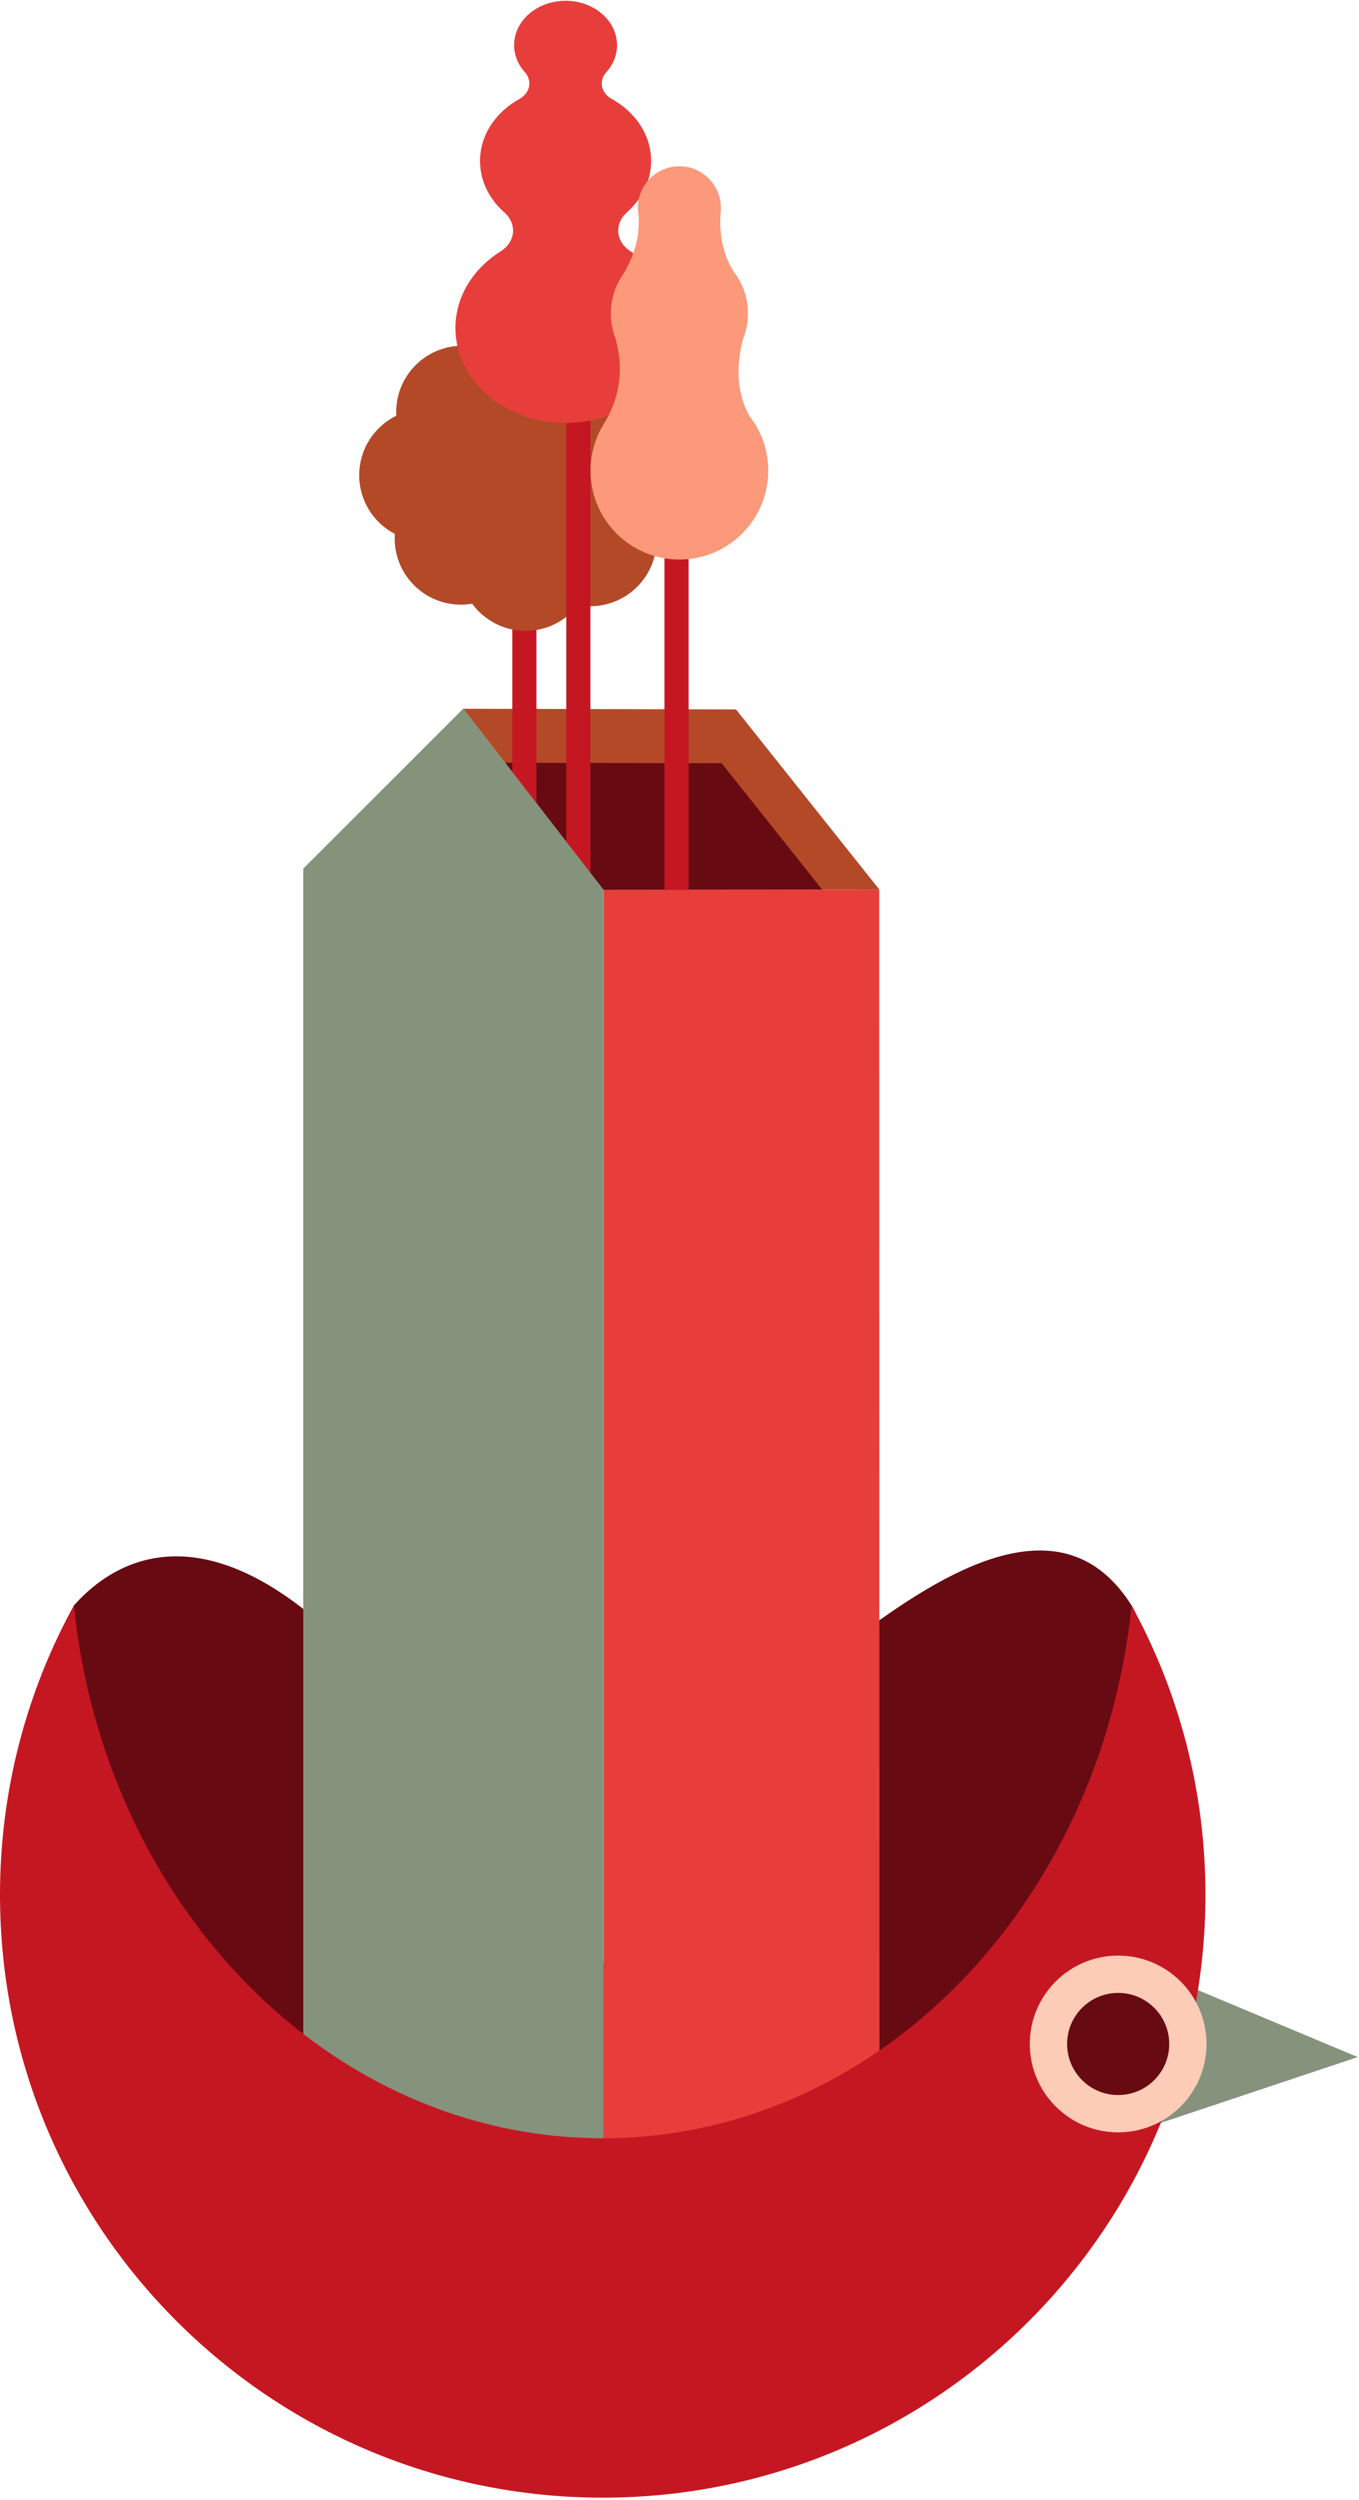
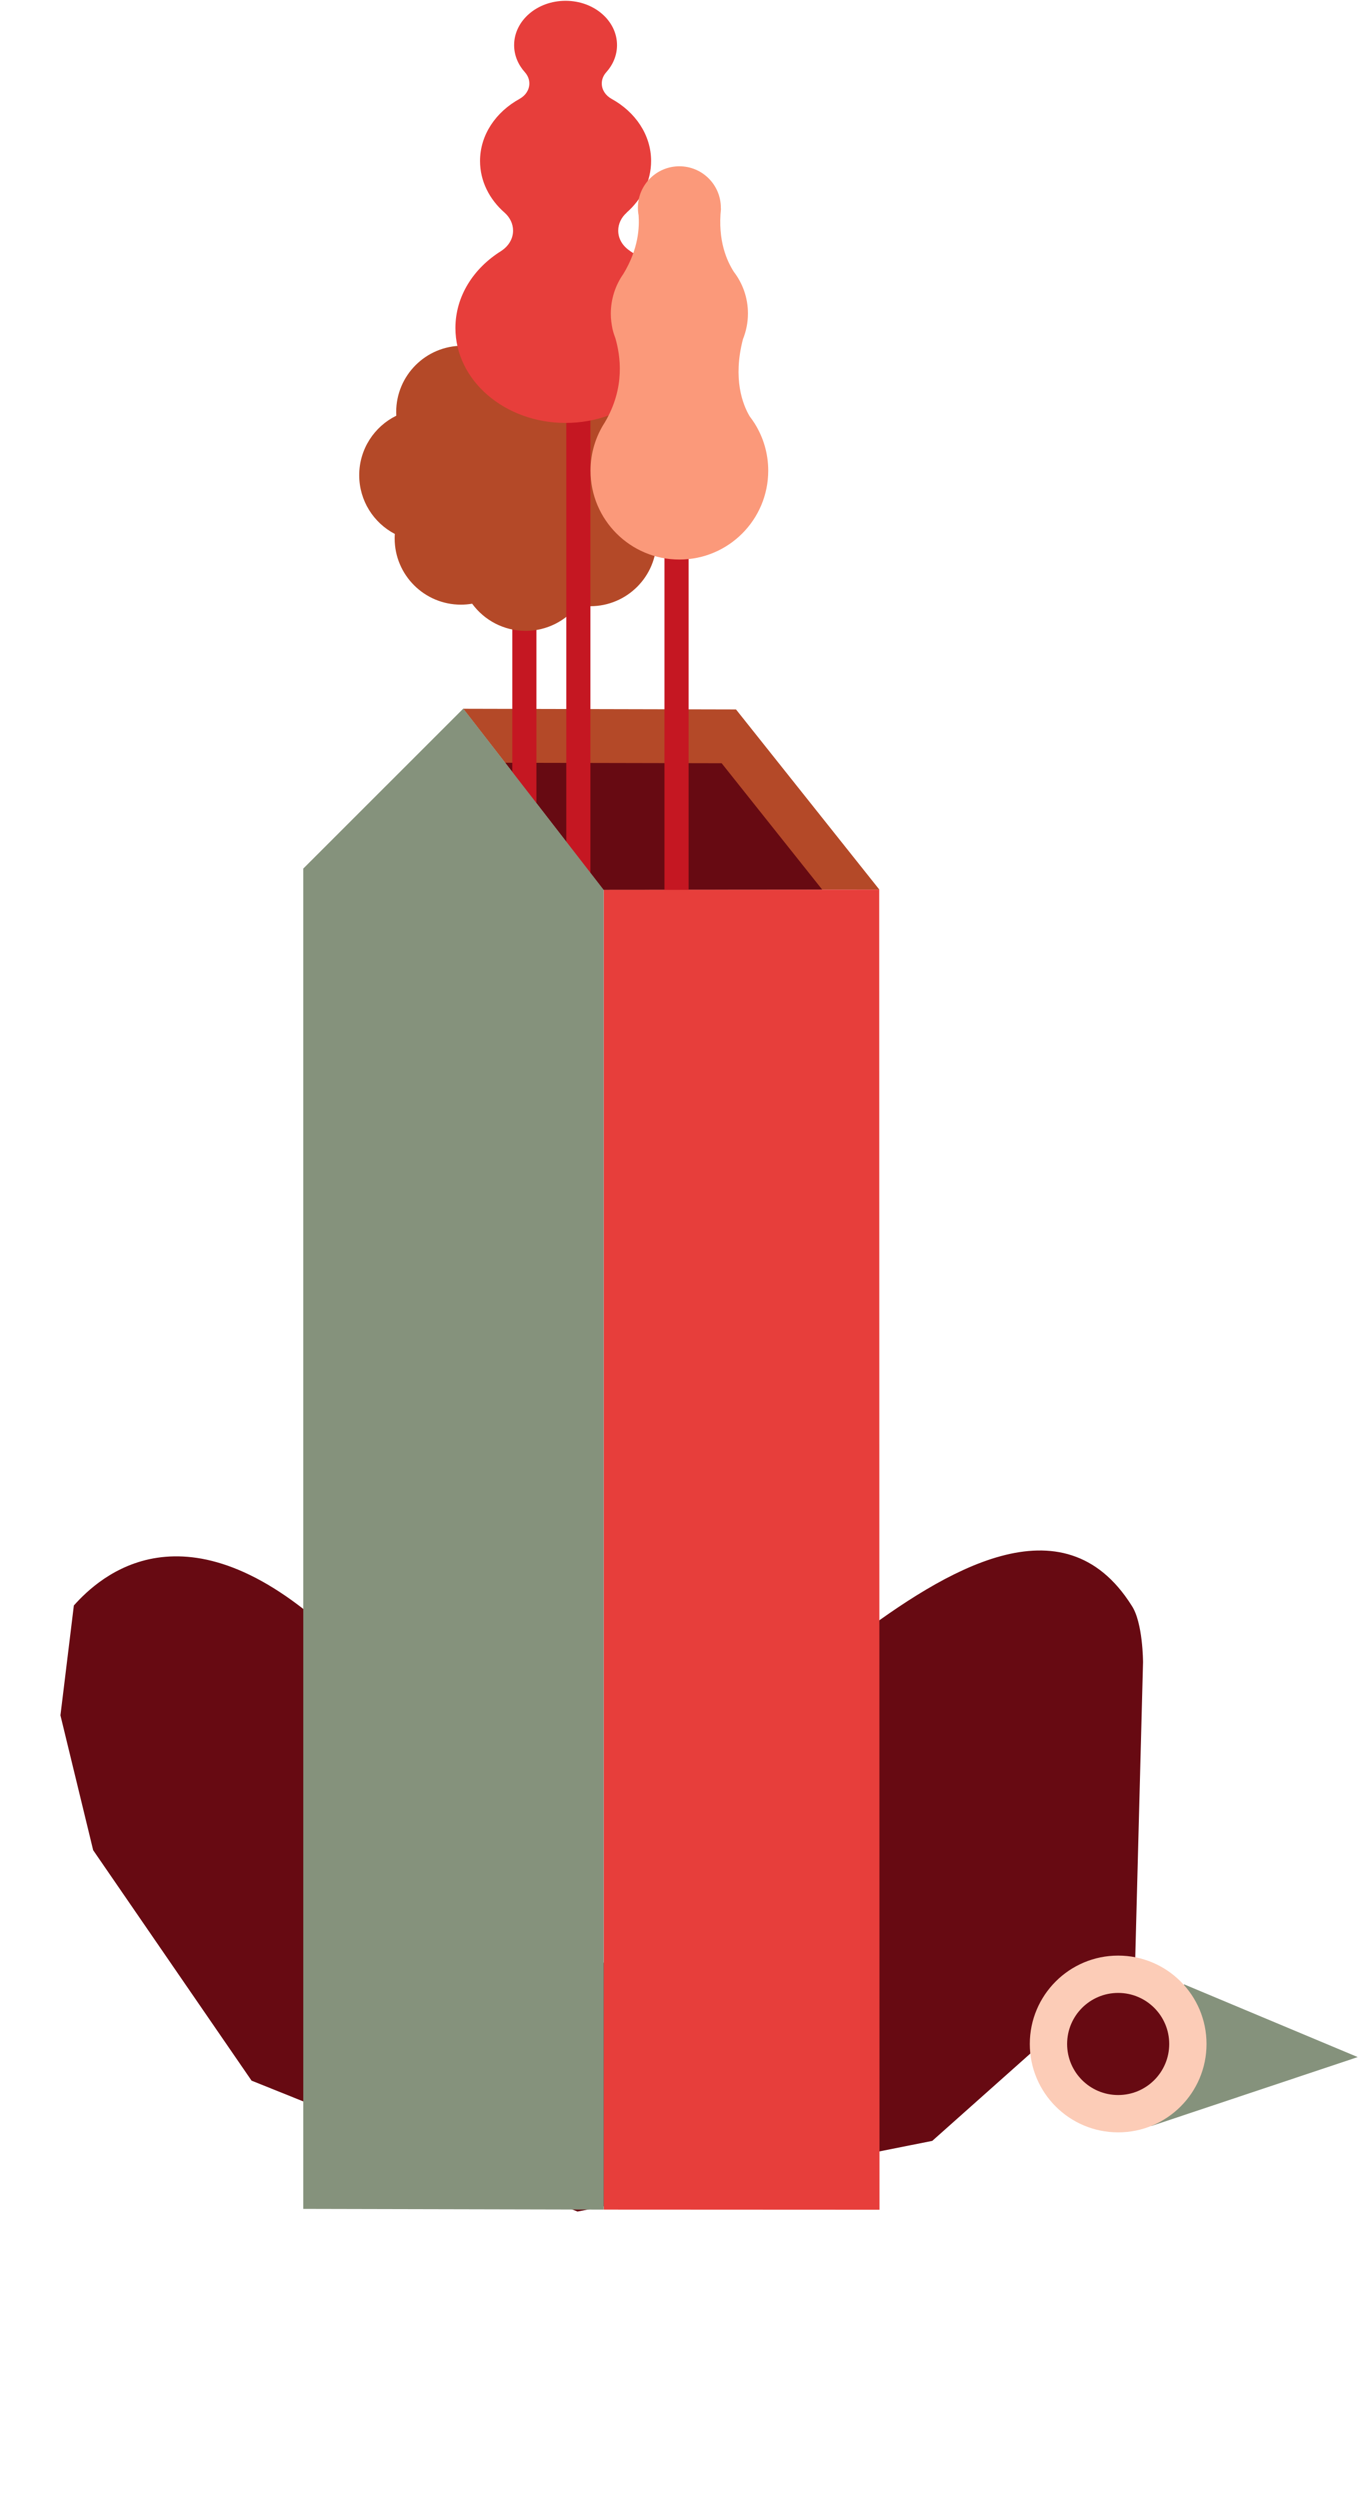
<svg xmlns="http://www.w3.org/2000/svg" width="323" height="594" viewBox="0 0 323 594" fill="none">
  <path d="M209.005 211.396L143.484 211.463L110.088 168.418L174.929 168.579L209.005 211.396Z" fill="#B44928" />
-   <path d="M195.435 211.415L143.379 211.463L120.084 181.252L171.519 181.365L195.435 211.415Z" fill="#670A12" />
+   <path d="M195.435 211.415L143.379 211.463L120.084 181.252L171.519 181.365Z" fill="#670A12" />
  <path d="M127.494 78.739H121.76V218.769H127.494V78.739Z" fill="#C51722" />
  <path d="M164.112 112.921C164.112 106.713 160.518 101.346 155.298 98.781C155.314 98.492 155.323 98.201 155.323 97.906C155.323 89.21 148.273 82.159 139.576 82.159C138.895 82.159 138.226 82.207 137.569 82.29C134.698 78.433 130.105 75.933 124.927 75.933C119.73 75.933 115.123 78.451 112.255 82.333C111.49 82.219 110.709 82.158 109.912 82.158C101.215 82.158 94.165 89.209 94.165 97.906C94.165 98.2 94.174 98.491 94.191 98.781C88.969 101.345 85.376 106.713 85.376 112.921C85.376 118.989 88.809 124.251 93.839 126.881C93.815 127.23 93.799 127.581 93.799 127.936C93.799 136.633 100.849 143.683 109.547 143.683C110.457 143.683 111.348 143.602 112.216 143.453C115.081 147.367 119.706 149.909 124.927 149.909C130.003 149.909 134.515 147.505 137.395 143.776C138.34 143.953 139.312 144.049 140.308 144.049C149.006 144.049 156.056 136.999 156.056 128.302C156.056 127.764 156.027 127.232 155.976 126.708C160.826 124.025 164.112 118.857 164.112 112.921Z" fill="#B44928" />
  <path d="M17.554 381.501C23.699 374.626 43.922 355.958 78.769 388.005C113.616 420.052 135.207 462.521 140.685 472.944C148.152 452.098 182.065 405.117 203.222 389.25C224.379 373.382 252.692 355.725 268.948 381.501C271.67 385.516 271.67 395.005 271.67 395.005L269.804 465.788L221.579 508.724L137.262 525.525L59.79 494.412L22.144 439.653L14.365 407.606L17.554 381.501Z" fill="#670A12" />
  <path d="M163.663 84.806H157.929V224.837H163.663V84.806Z" fill="#C51722" />
  <path d="M208.968 211.396L143.484 211.463V525.054L209.034 525.087L208.968 211.396Z" fill="#E73E3B" />
  <path d="M140.328 78.739H134.594V218.769H140.328V78.739Z" fill="#C51722" />
  <path d="M110.112 168.383L72.08 206.397V524.885L143.485 525.054V211.463L110.112 168.383Z" fill="#85927C" />
  <path d="M281.414 471.521L322.697 488.812L273.631 505.199L281.414 471.521Z" fill="#85927C" />
-   <path d="M268.948 381.501C261.659 452.771 208.168 508.102 143.251 508.102C78.335 508.102 24.844 452.771 17.554 381.501C6.366 401.911 0 425.339 0 450.256C0 529.371 64.136 593.507 143.251 593.507C222.366 593.507 286.502 529.371 286.502 450.256C286.502 425.339 280.136 401.911 268.948 381.501Z" fill="#C51722" />
  <path d="M265.759 506.702C277.357 506.702 286.76 497.299 286.76 485.7C286.76 474.101 277.357 464.699 265.759 464.699C254.16 464.699 244.757 474.101 244.757 485.7C244.757 497.299 254.16 506.702 265.759 506.702Z" fill="#FCCCB7" />
  <path d="M265.759 497.834C272.461 497.834 277.893 492.402 277.893 485.7C277.893 478.999 272.461 473.566 265.759 473.566C259.058 473.566 253.625 478.999 253.625 485.7C253.625 492.402 259.058 497.834 265.759 497.834Z" fill="#670A12" />
  <path d="M149.747 59.659L149.781 59.653C148.057 58.535 146.935 56.805 146.935 54.803C146.935 53.141 147.704 51.633 148.953 50.529L148.93 50.523C152.53 47.363 154.752 43.035 154.752 38.257C154.752 32.038 150.988 26.58 145.317 23.472L145.318 23.47C143.94 22.697 143.028 21.358 143.028 19.836C143.028 18.838 143.42 17.92 144.077 17.188L144.075 17.186C145.687 15.401 146.65 13.159 146.65 10.723C146.65 4.904 141.176 0.187 134.422 0.187C127.669 0.187 122.194 4.904 122.194 10.723C122.194 13.159 123.156 15.4 124.769 17.185L124.765 17.188C125.423 17.919 125.815 18.838 125.815 19.836C125.815 21.358 124.904 22.697 123.526 23.47V23.473C117.857 26.581 114.092 32.039 114.092 38.257C114.092 43.053 116.331 47.397 119.954 50.559C121.183 51.66 121.942 53.155 121.942 54.803C121.942 56.805 120.821 58.535 119.095 59.653L119.103 59.654C112.525 63.752 108.242 70.415 108.242 77.943C108.242 90.4 119.963 100.5 134.423 100.5C148.881 100.5 160.604 90.4 160.604 77.943C160.603 70.417 156.322 63.756 149.747 59.659Z" fill="#E73E3B" />
  <path d="M179.401 100.686L179.416 100.672C179.416 100.672 179.386 100.641 179.332 100.579C178.974 100.012 178.589 99.463 178.18 98.934C176.537 96.159 174.123 90.052 176.584 80.585C177.345 78.701 177.768 76.645 177.768 74.488C177.768 70.756 176.511 67.32 174.402 64.573C172.794 62.031 170.549 57.258 171.358 49.585C171.348 49.556 171.336 49.53 171.324 49.502C171.325 49.458 171.328 49.414 171.328 49.37C171.328 43.926 166.915 39.513 161.471 39.513C156.027 39.513 151.613 43.926 151.613 49.37C151.613 49.983 151.673 50.582 151.779 51.164C151.967 53.868 151.85 59.039 148.14 65.118C146.274 67.769 145.173 71.061 145.173 74.549C145.173 75.809 145.322 76.873 145.592 78.273H145.586C145.593 78.273 145.601 78.261 145.609 78.285C145.784 79.029 146.009 79.723 146.281 80.424C147.394 84.372 148.724 91.989 143.73 100.405C141.596 103.705 140.352 107.626 140.352 111.849C140.352 123.513 149.807 132.964 161.471 132.964C173.134 132.964 182.589 123.507 182.589 111.843C182.59 107.747 181.42 103.924 179.401 100.686Z" fill="#FB997A" />
</svg>